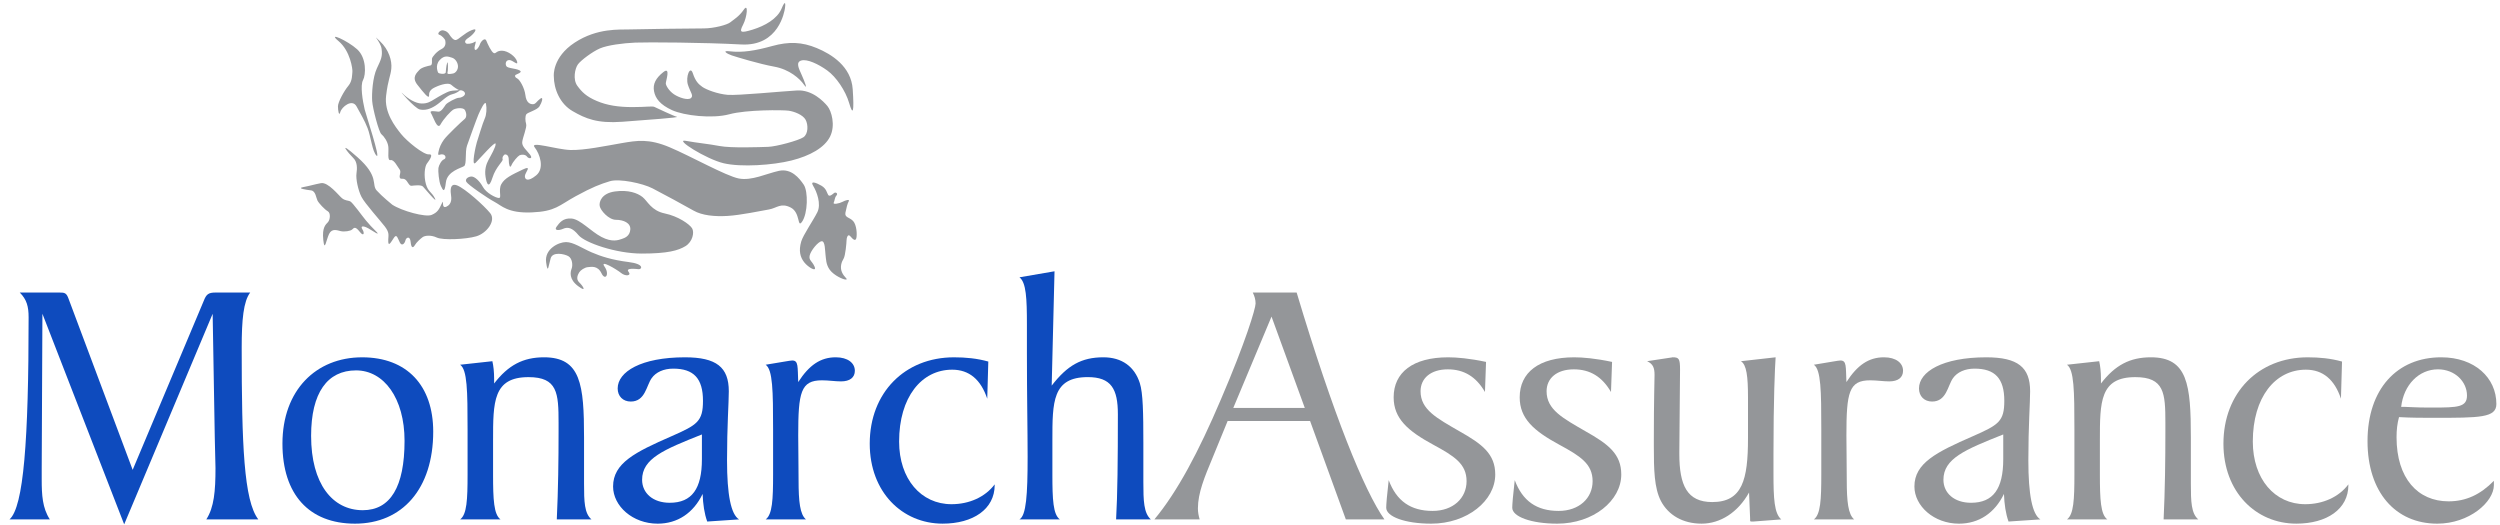
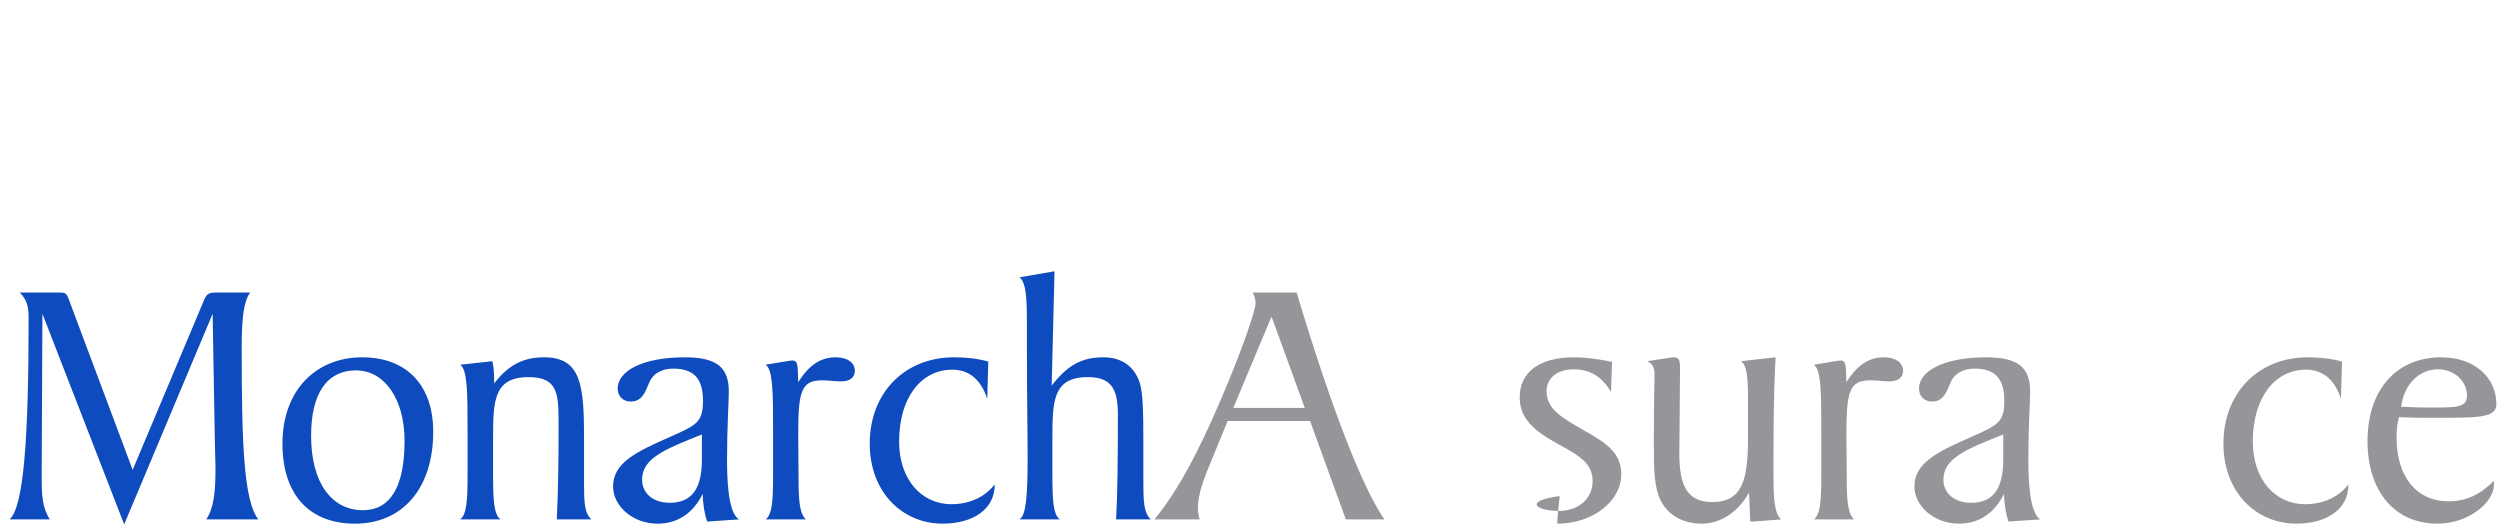
<svg xmlns="http://www.w3.org/2000/svg" version="1.1" id="Layer_1" x="0px" y="0px" width="313.266px" height="65.816px" viewBox="0 0 313.266 65.816" enable-background="new 0 0 313.266 65.816" xml:space="preserve">
  <path fill="#0E4BBE" d="M5.315,39.316L5.226,58.699v1.374c0,1.951,0.089,3.592,1.02,5.012H1.19  c1.773-1.553,2.395-9.934,2.395-25.324c0-1.331-0.222-2.219-1.107-3.104h4.967c0.665,0,0.887,0.043,1.153,0.799l8.026,21.421  l8.916-21.199c0.312-0.799,0.577-1.021,1.463-1.021h4.347c-0.844,1.108-1.064,3.414-1.064,6.919c0,12.108,0.266,19.16,2.084,21.511  h-6.52c0.976-1.508,1.152-3.549,1.152-6.432c0-0.088-0.044-1.375-0.089-3.813l-0.267-15.522L15.56,65.706L5.315,39.316z" />
  <path fill="#0E4BBE" d="M54.285,54.085c0,7.187-3.902,11.533-9.801,11.533c-5.768,0-9.092-3.682-9.092-10.024  c0-6.695,4.213-10.82,9.979-10.82C51.003,44.772,54.285,48.321,54.285,54.085 M38.984,54.618c0,5.986,2.661,9.314,6.475,9.314  c3.46,0,5.234-2.929,5.234-8.693c0-5.322-2.573-8.827-6.077-8.827C41.024,46.412,38.984,49.207,38.984,54.618" />
  <path fill="#0E4BBE" d="M58.59,59.452v-5.633c0-4.879-0.043-7.496-0.931-8.116l4.037-0.442c0.133,0.575,0.221,1.33,0.221,2.217  v0.577c1.774-2.307,3.639-3.283,6.254-3.283c4.613,0,5.013,3.417,5.013,10.067v5.768c0,2.263,0.044,3.726,0.932,4.479h-4.347  c0.177-3.77,0.223-7.451,0.223-11.043v-1.064c0-3.727-0.134-5.722-3.771-5.722c-4.437,0-4.437,3.104-4.437,7.938v4.258  c0,3.149,0.089,5.012,0.932,5.633H57.66C58.502,64.464,58.59,62.602,58.59,59.452" />
  <path fill="#0E4BBE" d="M88.043,61.892c-1.152,2.395-3.148,3.727-5.632,3.727c-3.148,0-5.588-2.219-5.588-4.658  c0-2.928,2.749-4.302,7.318-6.297c3.236-1.42,3.946-1.862,3.946-4.437c0-2.794-1.152-4.035-3.726-4.035  c-1.198,0-2.173,0.441-2.706,1.198c-0.664,0.931-0.797,2.926-2.617,2.926c-0.975,0-1.64-0.665-1.64-1.642  c0-2.084,2.928-3.901,8.426-3.901c3.948,0,5.5,1.241,5.5,4.256c0,1.465-0.222,4.303-0.222,8.65c0,4.301,0.487,6.785,1.508,7.405  l-3.99,0.268C88.266,64.376,88.088,63.178,88.043,61.892 M80.46,60.118c0,1.687,1.375,2.883,3.459,2.883  c2.794,0,4.035-1.773,4.035-5.456V54.44C83.165,56.347,80.46,57.457,80.46,60.118" />
  <path fill="#0E4BBE" d="M96.873,59.452v-5.633c0-4.879-0.044-7.496-0.931-8.116c1.951-0.311,3.06-0.532,3.326-0.532  c0.798,0,0.665,0.754,0.754,2.705c1.374-2.128,2.794-3.104,4.701-3.104c1.508,0,2.395,0.711,2.395,1.687  c0,0.844-0.621,1.331-1.729,1.331c-0.756,0-1.554-0.134-2.396-0.134c-2.661,0-2.971,1.509-2.971,6.919  c0,1.509,0.044,3.371,0.044,5.588c0,2.707,0.177,4.303,0.931,4.924h-5.055C96.785,64.464,96.873,62.602,96.873,59.452" />
  <path fill="#0E4BBE" d="M124.64,60.782c0,3.016-2.706,4.834-6.52,4.834c-5.057,0-9.137-3.946-9.137-10.022  c0-6.387,4.391-10.82,10.556-10.82c1.464,0,2.883,0.132,4.302,0.531l-0.133,4.655c-0.799-2.395-2.263-3.637-4.391-3.637  c-3.858,0-6.653,3.461-6.653,9.005c0,4.7,2.75,7.851,6.565,7.851c2.216,0,4.212-0.888,5.41-2.483V60.782z" />
  <path fill="#0E4BBE" d="M128.768,57.235c0-3.282-0.089-7.585-0.089-12.951V40.69c0-3.326-0.09-5.277-0.932-5.942l4.391-0.755  l-0.354,14.327c1.951-2.528,3.726-3.548,6.475-3.548c2.308,0,3.903,1.151,4.568,3.235c0.399,1.242,0.443,3.728,0.443,7.496v4.925  c0,2.307,0.045,3.856,0.932,4.655h-4.347c0.177-3.061,0.222-7.451,0.222-13.172c0-3.193-0.843-4.657-3.77-4.657  c-4.436,0-4.436,3.104-4.436,7.938v4.258c0,3.148,0.087,5.013,0.932,5.633h-5.057C128.589,64.597,128.768,62.024,128.768,57.235" />
  <path fill="#949699" d="M152.987,50.05c3.104-7.229,4.346-11.398,4.346-12.02c0-0.488-0.133-0.932-0.354-1.375h5.499  c4.612,15.391,8.471,24.836,10.999,28.43h-4.835l-4.479-12.33H153.83l-1.907,4.657c-0.977,2.352-1.817,4.347-1.817,6.298  c0,0.487,0.088,0.933,0.221,1.375h-5.677C147.532,61.626,150.193,56.614,152.987,50.05 M163.498,51.114l-4.168-11.443l-4.791,11.443  H163.498z" />
-   <path fill="#949699" d="M179.514,64.021c2.571,0,4.257-1.597,4.257-3.727c0-2.173-1.552-3.147-4.17-4.567  c-3.192-1.729-4.968-3.281-4.968-5.942c0-3.104,2.396-5.012,6.831-5.012c1.064,0,2.661,0.132,4.746,0.576l-0.134,3.77  c-1.107-1.907-2.616-2.838-4.656-2.838c-2.129,0-3.415,1.109-3.415,2.748c0,2.309,2.04,3.372,4.878,5.014  c2.84,1.598,4.48,2.838,4.48,5.41c0,3.283-3.504,6.164-8.028,6.164c-3.281,0-5.634-0.886-5.634-1.995  c0-0.398,0.09-1.552,0.312-3.459C174.99,62.778,176.765,64.021,179.514,64.021" />
-   <path fill="#949699" d="M195.306,64.021c2.571,0,4.258-1.597,4.258-3.727c0-2.173-1.553-3.147-4.17-4.567  c-3.193-1.729-4.967-3.281-4.967-5.942c0-3.104,2.395-5.012,6.83-5.012c1.063,0,2.661,0.132,4.745,0.576l-0.134,3.77  c-1.109-1.907-2.616-2.838-4.657-2.838c-2.129,0-3.414,1.109-3.414,2.748c0,2.309,2.04,3.372,4.879,5.014  c2.839,1.598,4.479,2.838,4.479,5.41c0,3.283-3.504,6.164-8.028,6.164c-3.281,0-5.633-0.886-5.633-1.995  c0-0.398,0.09-1.552,0.312-3.459C190.782,62.778,192.556,64.021,195.306,64.021" />
+   <path fill="#949699" d="M195.306,64.021c2.571,0,4.258-1.597,4.258-3.727c0-2.173-1.553-3.147-4.17-4.567  c-3.193-1.729-4.967-3.281-4.967-5.942c0-3.104,2.395-5.012,6.83-5.012c1.063,0,2.661,0.132,4.745,0.576l-0.134,3.77  c-1.109-1.907-2.616-2.838-4.657-2.838c-2.129,0-3.414,1.109-3.414,2.748c0,2.309,2.04,3.372,4.879,5.014  c2.839,1.598,4.479,2.838,4.479,5.41c0,3.283-3.504,6.164-8.028,6.164c0-0.398,0.09-1.552,0.312-3.459C190.782,62.778,192.556,64.021,195.306,64.021" />
  <path fill="#949699" d="M219.48,65.351c-0.18,0-0.18-0.043-0.18-0.223v-0.177l-0.133-3.237c-1.376,2.483-3.592,3.903-5.941,3.903  c-2.353,0-4.169-1.065-5.103-2.84c-0.842-1.641-0.887-3.903-0.887-6.874v-0.843c0-4.878,0.089-7.585,0.089-8.072  c0-0.887-0.178-1.375-0.931-1.729l2.928-0.444c0.133,0,0.221-0.045,0.265-0.045c0.799,0,0.933,0.179,0.933,1.553l-0.089,10.291  v0.266c0,3.947,0.977,6.032,4.125,6.032c3.77,0,4.479-2.794,4.479-7.982v-5.146c0-2.617-0.176-4.081-0.887-4.523l4.348-0.489  c-0.089,1.287-0.268,5.279-0.268,12.063v2.484c0,3.148,0.09,5.012,0.977,5.766l-3.504,0.267L219.48,65.351L219.48,65.351z" />
  <path fill="#949699" d="M228.22,59.452v-5.633c0-4.879-0.043-7.496-0.932-8.116c1.95-0.311,3.061-0.532,3.325-0.532  c0.799,0,0.666,0.754,0.755,2.705c1.374-2.128,2.794-3.104,4.702-3.104c1.508,0,2.394,0.711,2.394,1.687  c0,0.844-0.619,1.331-1.729,1.331c-0.754,0-1.552-0.134-2.396-0.134c-2.66,0-2.972,1.509-2.972,6.919  c0,1.509,0.044,3.371,0.044,5.588c0,2.707,0.178,4.303,0.933,4.924h-5.057C228.132,64.464,228.22,62.602,228.22,59.452" />
  <path fill="#949699" d="M251.109,61.892c-1.153,2.395-3.148,3.727-5.633,3.727c-3.148,0-5.588-2.219-5.588-4.658  c0-2.928,2.75-4.302,7.315-6.297c3.238-1.42,3.949-1.862,3.949-4.437c0-2.794-1.154-4.035-3.728-4.035  c-1.196,0-2.173,0.441-2.704,1.198c-0.666,0.931-0.8,2.926-2.617,2.926c-0.976,0-1.642-0.665-1.642-1.642  c0-2.084,2.929-3.901,8.427-3.901c3.948,0,5.5,1.241,5.5,4.256c0,1.465-0.222,4.303-0.222,8.65c0,4.301,0.488,6.785,1.508,7.405  l-3.991,0.268C251.331,64.376,251.154,63.178,251.109,61.892 M243.524,60.118c0,1.687,1.376,2.883,3.46,2.883  c2.794,0,4.035-1.773,4.035-5.456V54.44C246.23,56.347,243.524,57.457,243.524,60.118" />
-   <path fill="#949699" d="M259.937,59.452v-5.633c0-4.879-0.044-7.496-0.932-8.116l4.036-0.442c0.133,0.575,0.222,1.33,0.222,2.217  v0.577c1.773-2.307,3.639-3.283,6.254-3.283c4.612,0,5.012,3.417,5.012,10.067v5.768c0,2.263,0.045,3.726,0.932,4.479h-4.346  c0.177-3.77,0.221-7.451,0.221-11.043v-1.064c0-3.727-0.133-5.722-3.77-5.722c-4.437,0-4.437,3.104-4.437,7.938v4.258  c0,3.149,0.091,5.012,0.933,5.633h-5.057C259.849,64.464,259.937,62.602,259.937,59.452" />
  <path fill="#949699" d="M294.268,60.782c0,3.016-2.705,4.834-6.521,4.834c-5.056,0-9.136-3.946-9.136-10.022  c0-6.387,4.391-10.82,10.555-10.82c1.465,0,2.883,0.132,4.304,0.531l-0.134,4.655c-0.799-2.395-2.263-3.637-4.391-3.637  c-3.859,0-6.653,3.461-6.653,9.005c0,4.7,2.75,7.851,6.564,7.851c2.217,0,4.213-0.888,5.41-2.483L294.268,60.782L294.268,60.782z" />
  <path fill="#949699" d="M312.5,60.782c0,2.129-3.104,4.836-7.096,4.836c-5.234,0-8.738-3.948-8.738-10.334  c0-6.564,3.728-10.512,9.228-10.512c4.213,0,6.918,2.572,6.918,5.854c0,1.73-2.084,1.73-7.896,1.73c-1.286,0-2.75,0-4.303-0.09  c-0.221,0.799-0.31,1.598-0.31,2.528c0,5.145,2.66,8.027,6.52,8.027c2.173,0,3.991-0.844,5.677-2.572V60.782L312.5,60.782z   M301.279,50.981c0.443,0,1.419,0.088,2.972,0.088h0.576c3.149,0,4.302-0.045,4.302-1.508c0-1.729-1.508-3.281-3.637-3.281  c-2.395,0-4.302,1.951-4.611,4.701H301.279z" />
-   <path fill="#949699" d="M91.43,6.427c-1.047-0.129-0.319,0.321,0.255,0.514c0.574,0.191,3.436,1.069,5.334,1.411  c1.897,0.342,3.198,1.496,3.73,2.266c0.533,0.771,0.065-0.426-0.297-1.24c-0.362-0.812-0.768-1.582-0.043-1.796  c0.725-0.212,2.111,0.43,3.241,1.241c1.132,0.813,2.304,2.545,2.752,4.083c0.488,1.678,0.64,1.112,0.448-1.731  c-0.191-2.843-2.644-4.383-4.5-5.152c-1.855-0.771-3.498-0.833-5.587-0.257C94.672,6.344,93.014,6.622,91.43,6.427 M71.764,13.932  c1.6,0.919,3.05,1.56,6.229,1.325c3.177-0.235,7.21-0.534,6.826-0.619c-0.384-0.086-2.539-1.111-2.815-1.24  c-0.275-0.128-1.002,0.021-2.752,0.021c-1.751,0-3.179-0.214-4.479-0.77c-1.301-0.556-1.856-1.111-2.433-1.902  c-0.575-0.792-0.299-2.18,0.086-2.693c0.384-0.513,1.812-1.583,2.75-1.988c0.938-0.406,2.9-0.663,4.438-0.728  c1.537-0.063,8.553-0.021,13.267,0.234c4.716,0.256,5.419-4.148,5.482-4.554c0.065-0.406,0.106-1.219-0.428,0.063  c-0.534,1.283-2.089,2.159-3.625,2.631c-1.537,0.47-1.707,0.361-1.194-0.622c0.512-0.981,0.682-2.757,0.085-1.88  c-0.597,0.876-1.302,1.263-1.685,1.582c-0.384,0.32-2.049,0.769-3.351,0.769c-1.3,0-8.297,0.086-9.386,0.128  c-1.088,0.044-3.924-0.213-6.761,1.647c-2.836,1.859-2.623,4.188-2.623,4.188C69.398,11.173,70.165,13.012,71.764,13.932   M100.67,17.2c-0.613,0.411-3.386,1.167-4.412,1.2c-1.026,0.035-4.651,0.173-6.089-0.103c-1.438-0.274-2.737-0.378-4.243-0.651  c-1.506-0.274,2.563,2.296,4.754,2.811s6.159,0.24,8.484-0.343c2.326-0.583,4.173-1.61,4.858-3.017  c0.685-1.405,0.172-3.189-0.342-3.807c-0.515-0.617-1.916-2.058-3.798-1.955c-1.881,0.104-7.424,0.651-8.689,0.55  c-1.267-0.104-2.701-0.652-3.181-0.994c-0.479-0.343-0.856-0.688-1.198-1.715c-0.341-1.029-0.921,0.48-0.615,1.44  c0.308,0.96,0.752,1.37,0.376,1.678c-0.376,0.312-1.505-0.067-2.122-0.479c-0.615-0.412-1.024-1.097-1.024-1.372  s0.649-2.161-0.309-1.407c-0.958,0.755-1.335,1.509-1.164,2.401c0.171,0.892,0.753,1.68,2.258,2.366  c1.507,0.687,5.029,1.097,7.186,0.513c2.155-0.583,6.706-0.546,7.424-0.445c0.718,0.103,1.78,0.516,2.121,1.13  C101.288,15.623,101.288,16.789,100.67,17.2 M106.899,27.693c-0.445-0.48-1.094-0.412-0.958-1.063  c0.136-0.65,0.239-1.097,0.41-1.404c0.172-0.311-0.411-0.137-0.787,0.067c-0.377,0.205-1.23,0.377-1.094,0.104  c0.136-0.276,0.102-0.619,0.341-0.894c0.241-0.273-0.103-0.479-0.308-0.308c-0.206,0.171-0.547,0.479-0.719,0.24  c-0.171-0.24-0.206-0.789-0.854-1.165c-0.65-0.378-1.473-0.687-1.026,0.034c0.444,0.719,1.026,2.262,0.513,3.291  c-0.513,1.027-1.777,2.847-2.019,3.669c-0.337,1.156-0.137,1.954,0.376,2.604c0.514,0.651,1.609,1.269,1.3,0.549  c-0.308-0.719-0.753-0.789-0.616-1.405c0.139-0.618,1.062-1.749,1.506-1.783c0.444-0.034,0.411,1.232,0.479,1.713  c0.069,0.48,0.034,1.2,0.547,1.886c0.514,0.688,1.712,1.236,2.019,1.201c0.309-0.034-0.238-0.273-0.513-0.926  c-0.273-0.651-0.036-1.303,0.204-1.681s0.376-2.056,0.376-2.297c0-0.24,0.136-0.926,0.479-0.515  c0.343,0.413,0.649,0.654,0.753,0.208C107.412,29.373,107.343,28.173,106.899,27.693 M100.496,27.792  c0.74-1.042,0.781-3.812,0.219-4.645c-0.561-0.831-1.561-2.078-3.122-1.736c-1.562,0.343-3.413,1.271-5.021,0.954  c-1.609-0.317-6.05-2.81-8.658-3.91c-2.607-1.1-4.071-0.854-6.047-0.514c-1.975,0.342-4.657,0.905-6.388,0.854  c-1.731-0.049-5.146-1.173-4.488-0.341c0.659,0.831,1.268,2.643,0.195,3.521c-1.073,0.879-1.438,0.514-1.413,0.073  c0.023-0.44,0.999-1.417-0.317-0.782c-1.317,0.634-2.221,1.05-2.634,1.807c-0.415,0.759,0.097,1.761-0.318,1.736  c-0.414-0.024-1.585-0.637-1.999-1.394c-0.416-0.757-1.023-1.293-1.415-1.295c-0.391,0-0.854,0.295-0.658,0.66  c0.194,0.366,2.658,2.053,3.535,2.518c0.879,0.464,1.658,1.442,4.657,1.319c3-0.123,3.415-0.881,5.514-2.028  c2.096-1.147,3.11-1.527,4.291-1.882c1.18-0.354,4.088,0.256,5.335,0.896c1.246,0.64,4.074,2.175,5.146,2.787  c1.073,0.612,2.637,0.766,4.271,0.667c1.633-0.099,4.168-0.636,5.169-0.808c1-0.172,1.487-0.878,2.731-0.244  C100.325,26.642,99.886,28.647,100.496,27.792 M83.297,26.745c-1.694-0.354-2.142-1.538-2.78-2.051  c-0.64-0.512-1.79-0.929-3.452-0.705c-1.664,0.225-2.016,1.282-1.919,1.826c0.096,0.546,1.12,1.729,2.046,1.729  c0.928,0,1.854,0.387,1.79,1.219c-0.063,0.834-0.703,1.058-1.086,1.186c-0.382,0.128-1.183,0.448-2.526-0.257  c-1.343-0.704-2.654-2.21-3.74-2.307c-1.085-0.099-1.532,0.545-1.886,1.023c-0.352,0.48,0.256,0.515,0.831,0.256  c0.576-0.256,1.152-0.128,1.917,0.802c0.768,0.93,4.668,2.308,7.928,2.308c3.263,0,4.573-0.385,5.469-0.929  c0.895-0.544,1.148-1.729,0.832-2.243C86.399,28.089,84.992,27.097,83.297,26.745 M78.757,32.833  c-2.045-0.256-3.452-0.705-4.636-1.218c-1.183-0.513-2.268-1.281-3.197-1.281c-0.926,0-2.717,0.865-2.492,2.531  c0.223,1.666,0.317,0.32,0.574-0.514c0.257-0.833,1.694-0.543,2.206-0.255c0.514,0.289,0.576,1.152,0.416,1.568  c-0.16,0.418-0.352,1.315,0.801,2.181c1.149,0.864,0.639,0,0.159-0.45c-0.479-0.448-0.159-1.024,0-1.28  c0.16-0.256,0.671-0.61,1.086-0.642c0.417-0.031,1.216-0.226,1.694,0.769c0.48,0.994,1.056,0.129,0.384-0.833  c-0.671-0.962,1.534,0.354,2.079,0.801c0.543,0.448,1.341,0.353,0.926-0.158c-0.414-0.514,0.896-0.354,1.279-0.322  C80.419,33.762,80.804,33.087,78.757,32.833 M57.291,23.238c-1.001-0.401-0.827,0.852-0.776,1.204  c0.05,0.351,0.15,1.129-0.577,1.455c-0.725,0.327-0.224-1.129-0.576-0.401c-0.35,0.729-0.501,1.104-1.276,1.432  c-0.776,0.325-3.756-0.503-4.932-1.279c0,0-1.279-1.029-1.956-1.784c-0.676-0.753,0.352-1.729-2.402-4.165  c-2.754-2.435-1.025-0.377-0.525,0.101c0.501,0.477,0.501,1.279,0.399,1.933c-0.1,0.651,0.201,2.107,0.627,2.937  s2.354,2.962,2.929,3.715c0.575,0.755,0.451,1.055,0.426,1.632c-0.049,1.13,0.376,0.251,0.726-0.25  c0.352-0.502,0.452,0.1,0.728,0.625c0.274,0.527,0.626,0.076,0.701-0.275c0.072-0.352,0.575-0.626,0.65,0.201  c0.075,0.829,0.326,0.753,0.526,0.4c0.2-0.351,0.7-0.803,0.977-1.004c0.275-0.199,1.027-0.3,1.777,0.052  c0.752,0.351,3.632,0.225,4.933-0.152c1.305-0.377,2.531-1.958,1.753-2.911C60.644,25.748,58.292,23.639,57.291,23.238   M47.044,28.915c-0.365-0.342-0.781-0.806-1.195-1.296c-0.414-0.489-1.684-2.271-1.976-2.394c-0.292-0.121-0.633-0.074-1.023-0.392  c-0.392-0.317-1.731-2.053-2.634-1.882c-0.903,0.173-1.292,0.318-2.193,0.488c-0.904,0.171,0.366,0.343,0.95,0.417  c0.585,0.073,0.633,0.928,0.805,1.27c0.171,0.343,0.902,1.125,1.292,1.346c0.392,0.22,0.293,1.074,0.023,1.367  c-0.267,0.293-0.756,0.636-0.584,2.226c0.172,1.589,0.366-0.025,0.731-0.759c0.366-0.733,1.024-0.439,1.463-0.341  s1.219,0,1.438-0.221c0.219-0.219,0.391-0.393,0.928,0.292c0.536,0.687,0.633,0.147,0.341-0.292  c-0.293-0.439,0.073-0.586,1.123,0.099C47.58,29.526,47.41,29.258,47.044,28.915 M42.415,5.144c1.49,1.242,1.787,3.562,1.742,3.86  c-0.046,0.298,0.023,1.125-0.503,1.746c-0.527,0.621-1.307,2.046-1.307,2.574c0,0.527,0.137,1.333,0.297,0.713  c0.16-0.622,1.489-1.725,2.042-0.689c0.55,1.033,0.962,1.655,1.375,2.712c0.413,1.056,0.574,2.918,1.124,3.446  c0.551,0.529-1.365-5.251-1.49-5.791c-0.252-1.078-0.574-3.01-0.206-3.677c0.366-0.667,0.458-2.78-0.734-3.859  C43.561,5.098,40.924,3.901,42.415,5.144 M46.635,12.655c0.062,0.938,0.842,3.905,1.153,4.156c0.312,0.25,0.812,0.938,0.874,1.595  s-0.157,1.75,0.279,1.655s0.874,0.846,1.123,1.158c0.249,0.312-0.062,0.75,0.032,1.029c0.093,0.282,0.375,0.031,0.686,0.251  c0.312,0.22,0.469,0.812,0.779,0.781c0.312-0.031,1.185-0.156,1.434,0.093c0.249,0.25,1.903,2.282,1.497,1.47  c-0.406-0.814-0.841-0.782-1.123-1.781c-0.281-1-0.155-2.188,0.125-2.563c0.279-0.375,0.904-1.218,0.25-1.155  c-0.656,0.062-2.745-1.627-3.493-2.563s-2.119-2.686-1.87-4.78c0.25-2.095,0.562-2.438,0.653-3.406  c0.094-0.97-0.28-2.345-1.432-3.438c-1.155-1.093,0.093,0.032,0.216,0.969c0.126,0.938-0.062,1.312-0.592,2.438  C46.697,9.688,46.573,11.717,46.635,12.655 M52.615,13.72c0.659,0.129,1.262-0.036,1.976-0.495c0.714-0.458,1.408-1.266,2.066-1.412  c0.464-0.104,0.89-0.389,0.968-0.502c0.038,0.009,0.072,0.013,0.093,0.008c0.146-0.037,0.531,0.128,0.55,0.403  c0.018,0.273-0.439,0.53-0.769,0.53s-1.463,0.605-1.646,0.861c-0.184,0.257-0.549,0.917-0.934,0.88  c-0.384-0.037-1.171-0.202-0.914,0.185c0.256,0.384,0.786,2.161,1.188,1.429c0.402-0.734,1.28-1.668,1.609-1.87  c0.328-0.201,1.243-0.293,1.444,0.037c0.201,0.329,0.292,0.897-0.038,1.154c-0.328,0.257-2.212,2.054-2.578,2.566  c-0.365,0.513-0.585,0.99-0.694,1.576c-0.109,0.587,0.128,0.221,0.53,0.275s0.477,0.513,0.165,0.623  c-0.311,0.109-0.64,0.732-0.694,1.082c-0.055,0.348,0.055,1.724,0.311,2.255c0.256,0.53,0.458,0.989,0.622-0.44  s1.939-1.814,2.286-2.053c0.347-0.239,0.092-1.797,0.366-2.566c0.273-0.771,1.225-3.428,1.443-3.922  c0.22-0.496,0.823-1.816,0.934-1.302c0.108,0.514,0.073,1.355-0.165,1.851c-0.237,0.496-0.877,2.641-0.988,2.971  c-0.108,0.329-0.75,3.152-0.146,2.548c0.604-0.605,2.449-2.75,2.506-2.384c0.055,0.367-0.623,1.522-0.897,2.035  c-0.272,0.513-0.512,1.191-0.364,2.126c0.146,0.935,0.42,1.503,0.858,0.109c0.439-1.393,1.372-2.071,1.28-2.327  c-0.091-0.258,0.164-0.625,0.347-0.604c0.184,0.019,0.421,0.146,0.421,0.678c0,0.531,0.128,1.173,0.329,0.697  c0.202-0.479,0.806-1.156,1.024-1.266c0.22-0.109,0.73-0.129,0.933,0.165c0.201,0.293,0.805,0.312,0.384-0.238  c-0.419-0.55-1.023-1.008-0.986-1.558c0.036-0.55,0.622-1.869,0.494-2.292c-0.129-0.421-0.129-0.971,0.018-1.208  c0.147-0.239,1.354-0.532,1.646-0.991c0.292-0.458,0.566-1.301,0.108-0.971c-0.457,0.329-0.565,0.695-0.932,0.695  s-0.824-0.201-0.934-1.137c-0.109-0.934-0.73-1.961-1.023-2.09c-0.293-0.128-0.329-0.348-0.219-0.438  c0.108-0.092,1.005-0.33,0.493-0.586c-0.513-0.257-1.501-0.239-1.646-0.532c-0.146-0.293-0.073-0.733,0.366-0.751  c0.438-0.019,1.152,0.807,0.987,0.184c-0.165-0.624-1.171-1.356-1.901-1.356c-0.731,0-0.731,0.422-1.024,0.294  c-0.293-0.129-0.769-1.138-0.932-1.559c-0.165-0.422-0.679,0.073-0.806,0.477c-0.128,0.402-0.586,0.953-0.658,0.567  c-0.073-0.385,0.347-1.117,0-0.88c-0.348,0.239-0.951,0.293-1.08,0.184c-0.127-0.109-0.273-0.33,0.33-0.714  c0.604-0.387,1.354-1.34,0.402-0.953c-0.951,0.384-1.665,1.209-2.012,1.247c-0.291,0.029-0.603-0.368-0.823-0.716  c-0.219-0.348-0.622-0.53-0.914-0.495c-0.292,0.037-0.64,0.459-0.33,0.55c0.312,0.092,0.715,0.531,0.75,0.733  c0.037,0.201,0.128,0.771-0.476,1.062c-0.603,0.293-1.152,0.972-1.189,1.191c-0.035,0.221,0.093,0.807-0.199,0.861  c-0.293,0.055-1.116,0.238-1.392,0.568c-0.273,0.33-1.006,0.88-0.237,1.852c0.769,0.973,1.5,1.925,1.463,1.301  c-0.036-0.622,0.529-0.879,0.75-0.988c0.219-0.11,1.571-0.715,2.048-0.293c0.349,0.309,0.726,0.547,0.96,0.639  c-0.003,0.001-0.006,0.001-0.008,0.002c-0.253,0.085-0.659,0.02-1.098,0.129s-1.373,0.642-1.938,0.99  c-0.567,0.348-0.934,0.586-1.665,0.567s-1.671-0.557-2.396-1.282C49.836,11.099,51.957,13.591,52.615,13.72 M56.767,9.21  c-0.312,0.057-0.789,0.153-0.695-0.128c0.093-0.282,0.088-1.522-0.037-1.211C55.91,8.185,55.852,9.1,55.852,9.1  c-0.126,0.25-0.827,0.155-0.951,0c0,0-0.441-0.871,0.183-1.559s1.115-0.439,1.555-0.312c0.438,0.128,0.75,0.66,0.75,1.1  C57.388,8.771,57.078,9.155,56.767,9.21" />
</svg>